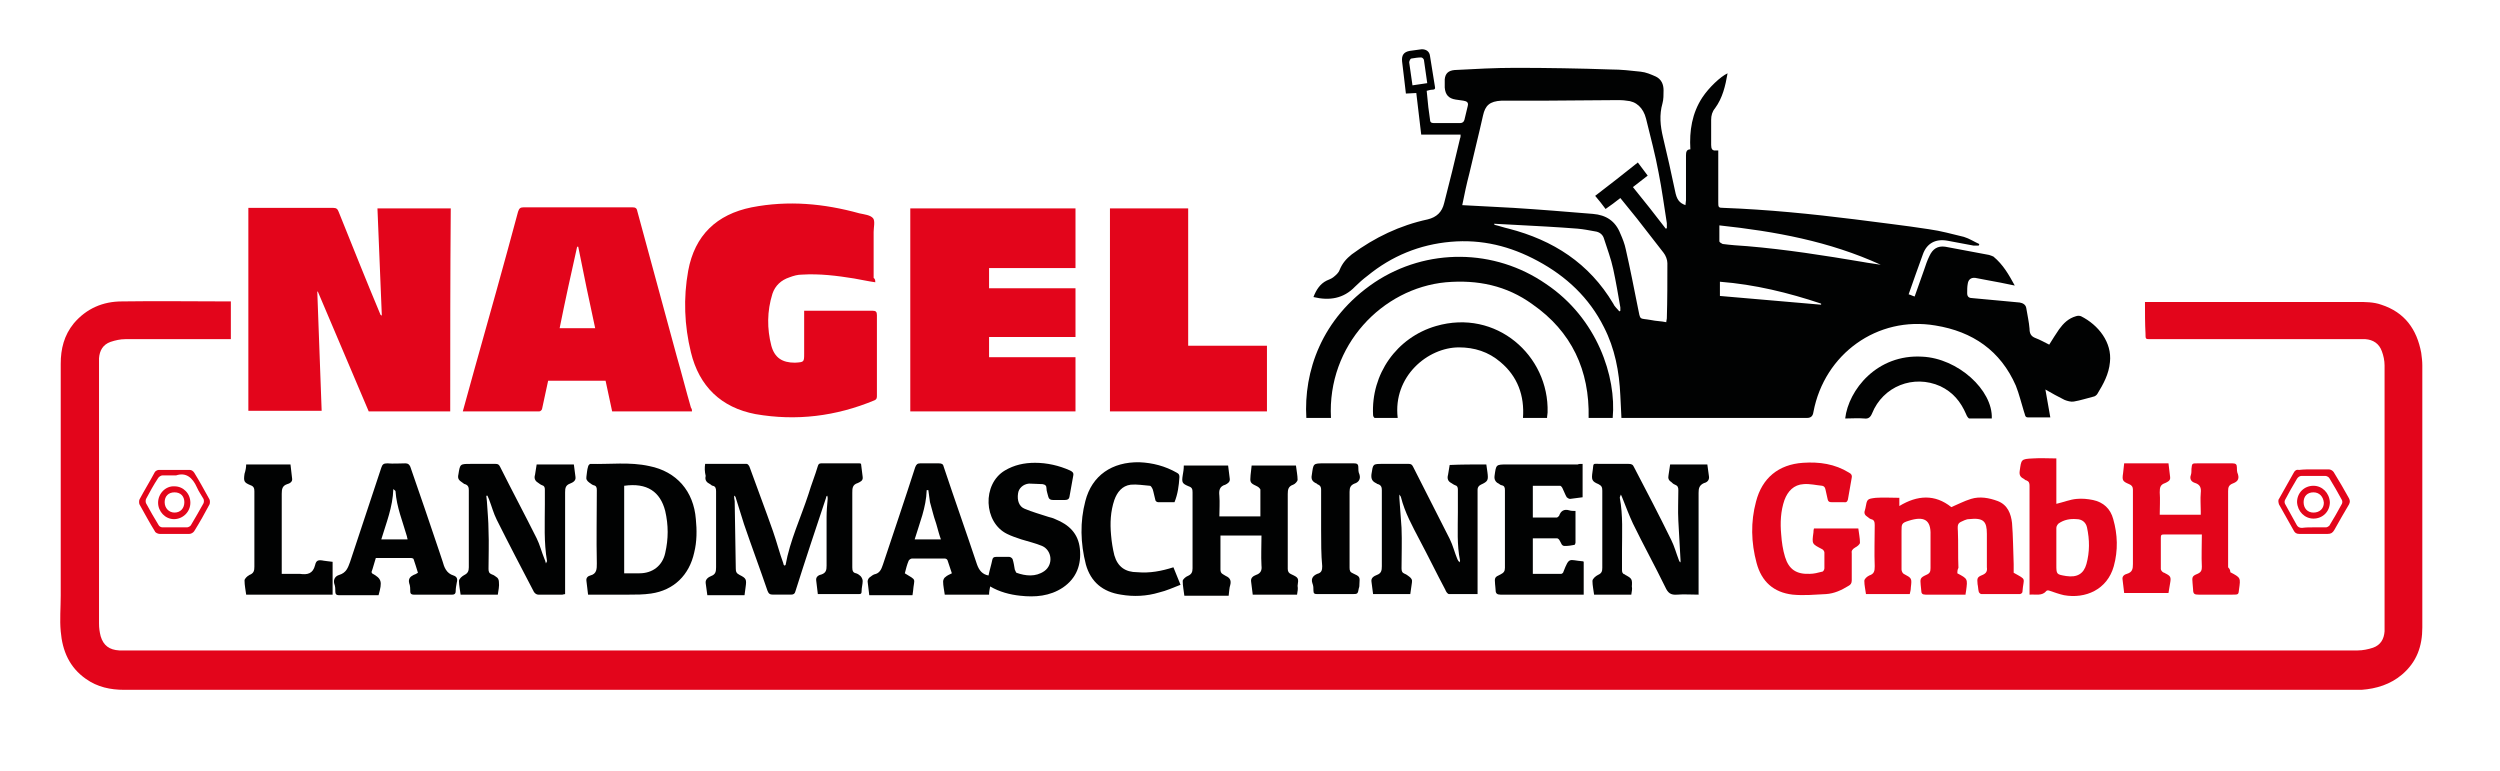
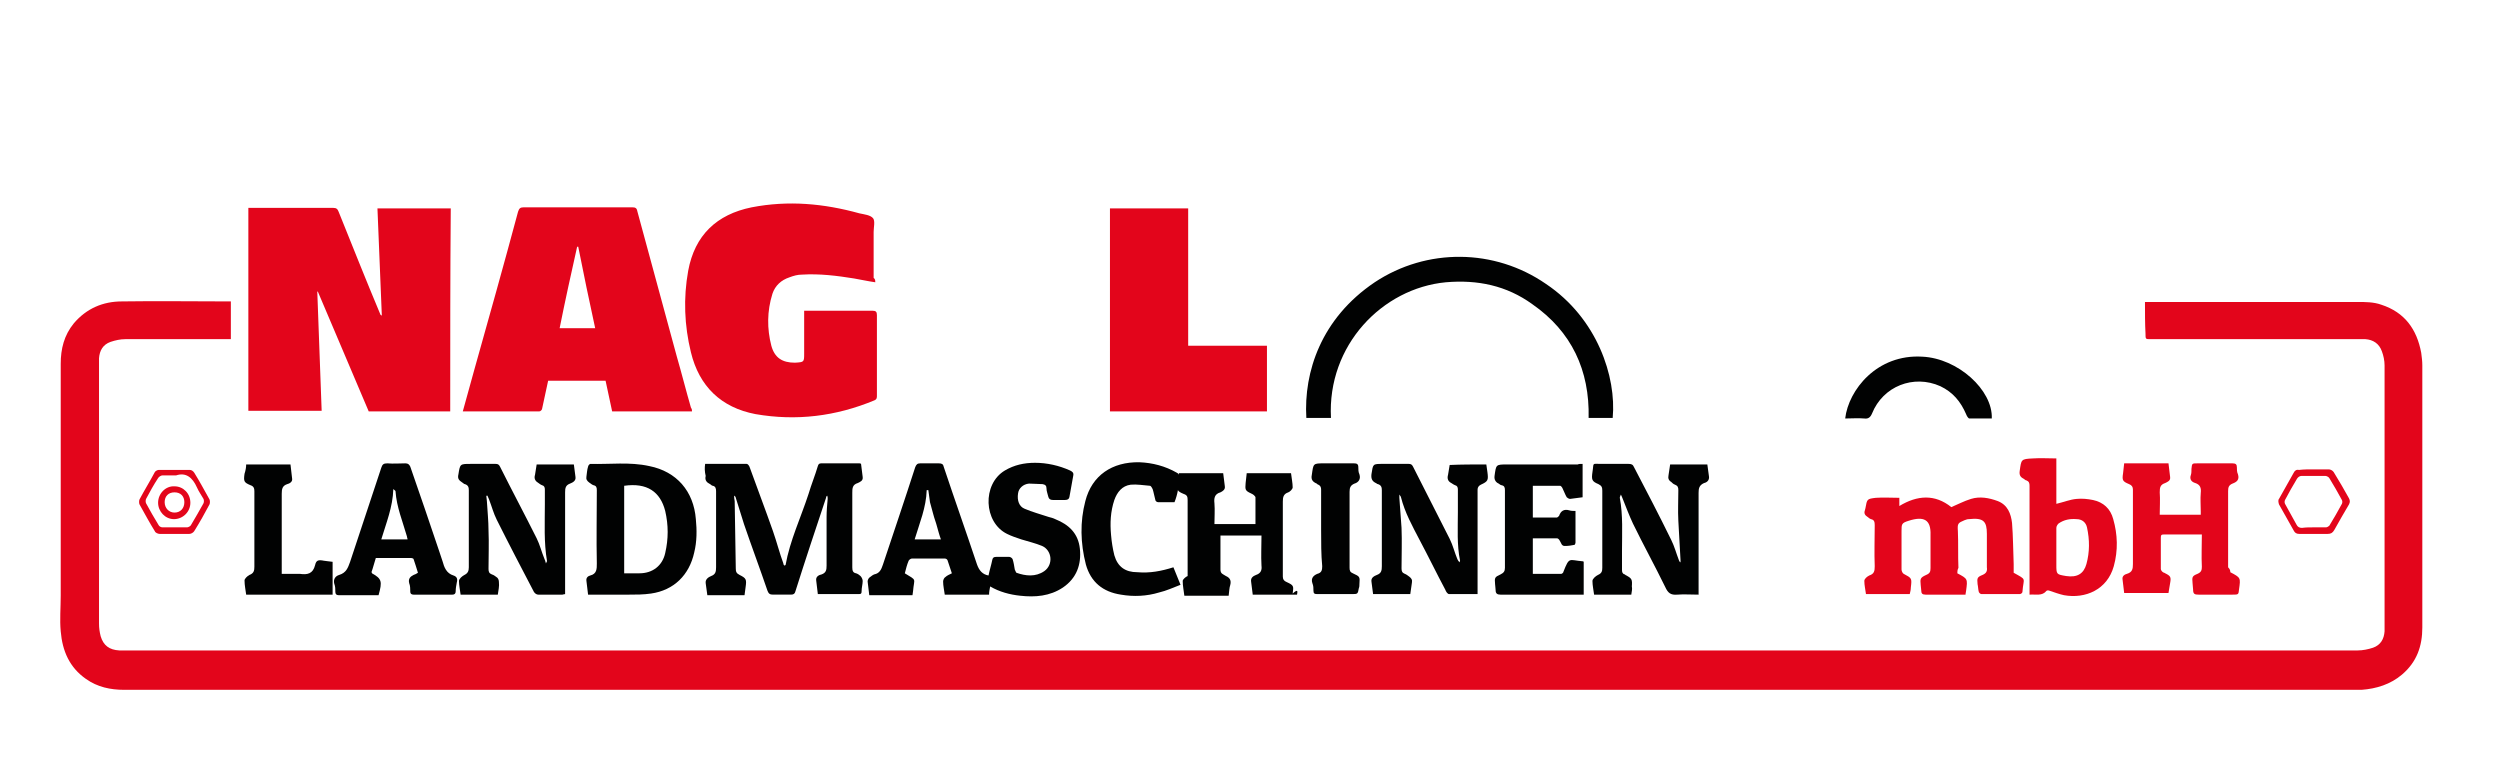
<svg xmlns="http://www.w3.org/2000/svg" version="1.1" id="Ebene_1" x="0px" y="0px" viewBox="0 0 457 141" style="enable-background:new 0 0 457 141;" xml:space="preserve">
  <style type="text/css">
	.st0{fill:#E3051B;}
	.st1{fill:#010202;}
</style>
  <g>
    <path class="st0" d="M392.1,55.2c0.4,0,0.7,0,1,0c12.6,0,25.2,0,37.8,0c1.5,0,3,0,4.4,0.5c4.3,1.4,6.5,4.5,7.3,8.8   c0.1,0.8,0.2,1.5,0.2,2.3c0,16,0,31.9,0,47.9c0,3.4-1,6.3-3.7,8.6c-2.1,1.8-4.7,2.6-7.4,2.8c-0.1,0-0.3,0-0.4,0   c-136.2,0-272.4,0-408.6,0c-2.5,0-4.9-0.5-7-2c-3-2.1-4.3-5.1-4.6-8.7c-0.2-2.1,0-4.3,0-6.5c0-14.1,0-28.3,0-42.4   c0-2.7,0.6-5.2,2.4-7.4c2.3-2.7,5.3-4,8.8-4c6.5-0.1,12.9,0,19.4,0c0.1,0,0.3,0,0.5,0c0,2.3,0,4.6,0,6.9c-0.3,0-0.6,0-0.9,0   c-6.1,0-12.2,0-18.4,0c-0.9,0-1.8,0.2-2.7,0.5c-1.4,0.5-2,1.6-2.1,3c0,0.4,0,0.8,0,1.2c0,15.8,0,31.5,0,47.3c0,0.8,0.1,1.5,0.3,2.3   c0.5,1.7,1.6,2.5,3.4,2.6c0.3,0,0.7,0,1,0c136.1,0,272.1,0,408.2,0c0.9,0,1.9-0.2,2.8-0.5c1.4-0.5,2-1.6,2.1-3c0-0.4,0-0.8,0-1.2   c0-15.8,0-31.6,0-47.4c0-0.9-0.2-1.8-0.5-2.6c-0.5-1.4-1.6-2.1-3-2.2c-0.5,0-1,0-1.5,0c-12.6,0-25.2,0-37.8,0c-0.9,0-0.9,0-0.9-1   C392.1,59.2,392.1,57.2,392.1,55.2L392.1,55.2z" />
-     <path class="st1" d="M368.3,52.2c-1.8-0.4-3.5-0.7-5.1-1c-0.7-0.1-1.4-0.3-2.1-0.4c-0.8-0.1-1.3,0.3-1.4,1.1   c-0.1,0.5-0.1,1.1-0.1,1.7c0,0.7,0.4,0.9,1,0.9c1.8,0.2,3.6,0.3,5.4,0.5c1.1,0.1,2.1,0.2,3.2,0.3c0.6,0.1,1.1,0.4,1.2,1   c0.2,1.3,0.5,2.5,0.6,3.8c0,0.9,0.3,1.4,1.1,1.7c0.8,0.3,1.7,0.8,2.5,1.2c0.6-1,1.2-1.9,1.8-2.8c0.8-1.1,1.7-2,3.1-2.4   c0.3-0.1,0.6-0.1,0.9,0c3.2,1.6,5.7,4.8,5.3,8.4c-0.2,2.2-1.2,4-2.3,5.8c-0.1,0.2-0.5,0.5-0.7,0.5c-1.2,0.3-2.4,0.7-3.6,0.9   c-0.5,0.1-1.2-0.1-1.7-0.3c-1.2-0.6-2.3-1.2-3.5-1.9c0.3,1.8,0.6,3.4,0.9,5.1c-1.4,0-2.8,0-4.1,0c-0.6,0-0.5-0.6-0.7-1   c-0.5-1.6-0.9-3.3-1.5-4.8c-2.8-6.4-7.9-9.9-14.7-11c-10.6-1.8-20.3,5.2-22.3,15.8c-0.1,0.7-0.4,1.1-1.2,1.1c-0.3,0-0.5,0-0.8,0   c-10.7,0-21.5,0-32.2,0c-0.3,0-0.6,0-0.9,0c-0.1-1.4-0.1-2.8-0.2-4.1c-0.2-4.4-1-8.6-3-12.5c-2.7-5.4-6.9-9.3-12.1-12.1   c-5-2.7-10.2-4-15.9-3.5c-5.7,0.5-10.8,2.6-15.2,6.2c-0.8,0.6-1.6,1.3-2.3,2c-2.1,2.2-4.7,2.6-7.6,1.9c0.5-1.3,1.2-2.4,2.4-3   c0.4-0.2,0.8-0.3,1.2-0.6c0.5-0.4,1-0.8,1.2-1.4c0.5-1.2,1.2-2,2.2-2.8c4.2-3.1,8.8-5.3,13.9-6.4c1.6-0.4,2.6-1.3,3-3   c1-3.9,2-7.9,2.9-11.8c0.1-0.2,0.1-0.4,0.1-0.7c-2.4,0-4.8,0-7.2,0c-0.3-2.6-0.6-5-0.9-7.6c-0.6,0-1.2,0.1-1.9,0.1   c-0.2-2-0.5-4-0.7-5.9c-0.1-1.1,0.3-1.7,1.4-1.9c0.7-0.1,1.5-0.2,2.2-0.3c0.8,0,1.4,0.4,1.5,1.2c0.3,1.9,0.6,3.7,0.9,5.6   c0.1,0.4,0,0.6-0.5,0.6c-0.3,0-0.6,0.1-1,0.2c0.1,1,0.2,2,0.3,3c0.1,0.7,0.2,1.5,0.3,2.2c0,0.5,0.2,0.7,0.7,0.7c1.6,0,3.2,0,4.8,0   c0.4,0,0.7-0.2,0.8-0.6c0.2-0.8,0.4-1.6,0.6-2.5c0.2-0.7-0.2-0.9-0.8-1c-0.5-0.1-0.9-0.1-1.4-0.2c-1.3-0.2-1.9-0.9-2-2.2   c0-0.5,0-1,0-1.5c0.1-1.1,0.7-1.6,1.8-1.7c3.7-0.2,7.4-0.4,11.1-0.4c5.8,0,11.7,0.1,17.5,0.3c1.8,0,3.6,0.2,5.4,0.4   c1,0.1,1.9,0.5,2.8,0.9c1,0.5,1.4,1.4,1.4,2.5c0,0.8,0,1.7-0.2,2.4c-0.6,2.1-0.4,4.1,0.1,6.2c0.8,3.3,1.5,6.5,2.2,9.8   c0.3,1.6,0.8,2.2,1.9,2.6c0-0.3,0.1-0.6,0.1-0.9c0-2.7,0-5.5,0-8.2c0-0.6,0.1-1.1,0.8-1.1c-0.2-3.4,0.3-6.6,2.2-9.5   c1.2-1.8,3.3-3.8,4.6-4.4c-0.4,2.3-0.9,4.5-2.3,6.4c-0.5,0.6-0.7,1.3-0.7,2.1c0,1.5,0,3.1,0,4.6c0,0.7,0.2,1.1,0.9,1   c0.1,0,0.2,0,0.4,0c0,0.3,0,0.5,0,0.8c0,2.9,0,5.7,0,8.6c0,1,0,1.1,1,1.1c8,0.3,16,1.1,24,2.1c4.5,0.6,9,1.1,13.5,1.8   c2.2,0.3,4.3,0.9,6.4,1.4c1,0.3,1.9,0.9,2.8,1.3c0,0.1,0,0.2-0.1,0.3c-0.3,0-0.6,0-0.9,0c-1.6-0.3-3.2-0.6-4.8-0.9   c-2.2-0.4-3.8,0.5-4.5,2.5c-0.9,2.4-1.7,4.8-2.6,7.3c0.4,0.1,0.7,0.3,1.1,0.4c0.6-1.6,1.1-3.2,1.7-4.8c0.3-0.9,0.6-1.8,1-2.6   c0.6-1.3,1.5-1.9,2.9-1.7c2.7,0.5,5.4,1,8,1.5c0.3,0.1,0.6,0.2,0.8,0.3C366.2,48.4,367.2,50.2,368.3,52.2L368.3,52.2z M304.5,41.8   c0.1,0,0.2-0.1,0.2-0.1c0-0.3,0-0.6,0-0.9c-0.5-3.1-0.9-6.2-1.5-9.2c-0.6-3.3-1.5-6.6-2.3-9.9c-0.5-2-1.8-3.2-3.6-3.3   c-0.6-0.1-1.2-0.1-1.7-0.1c-4.4,0-8.7,0.1-13.1,0.1c-2.7,0-5.3,0-8,0c-2.2,0.1-3,0.9-3.4,2.7c-0.8,3.6-1.7,7.1-2.5,10.6   c-0.5,1.9-0.9,3.8-1.3,5.8c3.2,0.2,6.3,0.3,9.4,0.5c4.8,0.3,9.6,0.7,14.5,1.1c2.4,0.2,4.1,1.3,5,3.6c0.4,0.9,0.8,1.9,1,2.9   c0.8,3.5,1.5,7.1,2.2,10.6c0.5,2.5,0.2,1.9,2.4,2.3c0.9,0.2,1.9,0.2,2.8,0.4c0-0.3,0.1-0.5,0.1-0.7c0.1-3.4,0.1-6.7,0.1-10.1   c0-0.6-0.3-1.4-0.7-1.9c-1.6-2.1-3.3-4.2-4.9-6.3c-1-1.2-2-2.5-3-3.7c-0.9,0.7-1.8,1.4-2.7,2c-0.6-0.8-1.2-1.6-1.9-2.4   c2.6-2,5.2-4,7.8-6.1c0.6,0.8,1.2,1.6,1.8,2.4c-0.9,0.7-1.8,1.4-2.7,2.1C300.6,36.8,302.6,39.3,304.5,41.8L304.5,41.8z M296,56.9   c0.1,0,0.1,0,0.2-0.1c0-0.2,0-0.4,0-0.6c-0.4-2.3-0.8-4.7-1.3-7c-0.4-1.9-1.1-3.7-1.7-5.6c-0.2-0.7-0.8-1.2-1.6-1.3   c-1.1-0.2-2.1-0.4-3.2-0.5c-3.8-0.3-7.7-0.5-11.5-0.7c-1.2-0.1-2.5-0.1-3.8-0.2c0.1,0.1,0.1,0.2,0.1,0.2c0.9,0.2,1.7,0.5,2.6,0.7   c8.1,2.1,14.7,6.3,19.1,13.7C295.1,56,295.6,56.4,296,56.9L296,56.9z M314.3,41.2c0,1,0,2,0,2.9c0,0.2,0.4,0.4,0.6,0.5   c1.5,0.2,3,0.3,4.5,0.4c7.1,0.6,14.1,1.7,21.2,2.9c1,0.2,2.1,0.3,3.2,0.5C334.4,44.1,324.5,42.3,314.3,41.2L314.3,41.2z    M314.4,54.1c6.2,0.5,12.3,1.1,18.5,1.6c0-0.1,0-0.1,0-0.2c-6-2-12.1-3.5-18.5-4C314.4,52.4,314.4,53.2,314.4,54.1L314.4,54.1z    M258.2,15.6c0.9-0.1,1.8-0.3,2.7-0.4c-0.2-1.5-0.4-2.9-0.6-4.2c0-0.2-0.3-0.5-0.5-0.5c-0.6,0-1.2,0.1-1.8,0.2   c-0.2,0-0.4,0.5-0.4,0.7C257.8,12.7,258,14.1,258.2,15.6L258.2,15.6z" />
    <path class="st0" d="M82.3,75.2c-5,0-9.9,0-14.9,0c-3.1-7.3-6.2-14.6-9.3-21.9c0,0-0.1,0-0.1,0c0.3,7.3,0.5,14.5,0.8,21.8   c-4.5,0-8.9,0-13.4,0c0-12.3,0-24.7,0-37.1c0.2,0,0.5,0,0.7,0c4.9,0,9.9,0,14.8,0c0.6,0,0.8,0.2,1,0.7c2.5,6.2,5,12.5,7.6,18.7   c0,0.1,0.1,0.2,0.3,0.3c-0.3-6.5-0.5-13.1-0.8-19.6c4.5,0,8.9,0,13.4,0C82.3,50.4,82.3,62.8,82.3,75.2L82.3,75.2z" />
    <path class="st0" d="M126.5,75.2c-4.9,0-9.7,0-14.6,0c-0.4-1.8-0.8-3.7-1.2-5.6c-3.5,0-7,0-10.5,0c-0.4,1.7-0.7,3.4-1.1,5.1   c0,0.2-0.3,0.5-0.5,0.5c-4.6,0-9.3,0-14,0c0.7-2.6,1.4-5.1,2.1-7.6c2.7-9.6,5.4-19.2,8-28.9c0.2-0.6,0.4-0.8,1-0.8   c6.6,0,13.3,0,19.9,0c0.5,0,0.8,0.1,0.9,0.7c2.4,8.8,4.8,17.6,7.2,26.5c0.9,3.1,1.7,6.3,2.6,9.4C126.5,74.8,126.5,75,126.5,75.2   L126.5,75.2z M108.8,60c-1.1-5-2.1-9.9-3.1-14.9c-0.1,0-0.1,0-0.2,0c-1.1,4.9-2.2,9.9-3.2,14.9C104.5,60,106.6,60,108.8,60   L108.8,60z" />
    <path class="st0" d="M160,51.6c-1.4-0.2-2.7-0.5-3.9-0.7c-3.1-0.5-6.3-0.9-9.5-0.7c-0.8,0-1.5,0.2-2.3,0.5c-1.5,0.5-2.6,1.5-3.1,3   c-1,3.2-1,6.4-0.2,9.5c0.6,2.2,2,3.1,4.3,3.1c1.7-0.1,1.7-0.1,1.7-1.7c0-2.3,0-4.6,0-7c0-0.3,0-0.5,0-0.8c0.3,0,0.5,0,0.7,0   c3.9,0,7.9,0,11.8,0c0.6,0,0.8,0.2,0.8,0.8c0,4.9,0,9.8,0,14.7c0,0.4,0,0.7-0.5,0.9c-7,2.9-14.2,3.8-21.7,2.5   c-6.3-1.2-10.3-5.1-11.8-11.3c-1.2-4.9-1.4-9.9-0.5-14.9c1.2-6.5,5.2-10.3,11.6-11.6c6.7-1.3,13.2-0.7,19.7,1.1   c0.9,0.2,2,0.3,2.5,0.9c0.4,0.5,0.1,1.7,0.1,2.5c0,2.8,0,5.6,0,8.4C160,51,160,51.3,160,51.6L160,51.6z" />
-     <path class="st0" d="M196.6,38.1c0,3.6,0,7.2,0,10.9c-5.3,0-10.5,0-15.8,0c0,1.3,0,2.5,0,3.7c5.2,0,10.5,0,15.8,0c0,3,0,5.9,0,8.9   c-5.3,0-10.5,0-15.8,0c0,1.3,0,2.5,0,3.7c5.3,0,10.5,0,15.8,0c0,3.3,0,6.6,0,9.9c-10.1,0-20.1,0-30.2,0c0-12.4,0-24.7,0-37.1   C176.4,38.1,186.4,38.1,196.6,38.1L196.6,38.1z" />
    <path class="st0" d="M217.2,63.2c4.9,0,9.6,0,14.4,0c0,4,0,8,0,12c-9.6,0-19.1,0-28.7,0c0-12.4,0-24.7,0-37.1c4.8,0,9.5,0,14.3,0   C217.2,46.4,217.2,54.7,217.2,63.2L217.2,63.2z" />
    <path class="st1" d="M180.7,105.2c0.2-1,0.5-1.9,0.7-2.9c0.1-0.4,0.3-0.5,0.7-0.5c0.8,0,1.6,0,2.4,0c0.2,0,0.5,0.2,0.6,0.4   c0.2,0.6,0.3,1.3,0.4,1.9c0.1,0.2,0.2,0.5,0.3,0.6c1.7,0.6,3.5,0.8,5.1-0.3c1.7-1.2,1.4-3.8-0.4-4.6c-1.2-0.5-2.5-0.8-3.8-1.2   c-0.9-0.3-1.8-0.6-2.6-1c-4.3-2.1-4.6-9.1-0.4-11.6c1.7-1,3.5-1.4,5.5-1.4c2.2,0,4.4,0.5,6.4,1.4c0.4,0.2,0.7,0.4,0.6,0.9   c-0.2,1.3-0.5,2.6-0.7,3.9c-0.1,0.5-0.4,0.6-0.9,0.6c-0.7,0-1.4,0-2.1,0c-0.5,0-0.8-0.2-0.9-0.7c-0.1-0.5-0.3-0.9-0.3-1.4   c0-0.5-0.2-0.7-0.7-0.8c-0.8,0-1.6-0.1-2.5-0.1c-1.1,0.1-1.9,0.9-2,1.8c-0.2,1.3,0.2,2.4,1.2,2.8c1.4,0.6,2.9,1,4.4,1.5   c0.4,0.1,0.8,0.2,1.2,0.4c2.5,1,4.2,2.6,4.5,5.4c0.3,2.9-0.6,5.4-3.1,7.1c-2.4,1.6-5.1,1.8-7.8,1.5c-1.9-0.2-3.8-0.7-5.5-1.7   c-0.1,0.5-0.2,1-0.2,1.5c-2.7,0-5.4,0-8.1,0c-0.1-0.8-0.3-1.6-0.3-2.4c0-0.3,0.2-0.7,0.4-0.8c0.3-0.3,0.8-0.5,1.2-0.7   c-0.3-0.8-0.5-1.6-0.8-2.4c-0.1-0.2-0.3-0.3-0.5-0.3c-2,0-4,0-6,0c-0.2,0-0.5,0.2-0.6,0.4c-0.3,0.7-0.5,1.5-0.7,2.3   c2.3,1.4,1.7,0.8,1.5,3.3c0,0.2-0.1,0.5-0.1,0.7c-2.6,0-5.3,0-7.9,0c-0.1-0.9-0.2-1.7-0.3-2.5c0-0.2,0.1-0.5,0.3-0.7   c0.3-0.2,0.6-0.5,0.9-0.6c1-0.2,1.3-0.9,1.6-1.8c2-6,4-11.9,5.9-17.8c0.2-0.5,0.4-0.7,0.9-0.7c1.1,0,2.3,0,3.4,0   c0.5,0,0.8,0.1,0.9,0.6c2,6,4.1,11.9,6.1,17.9C179,104.3,179.6,105,180.7,105.2L180.7,105.2z M172,98.6c-0.3-0.8-0.5-1.6-0.7-2.3   c-0.2-0.8-0.5-1.5-0.7-2.3c-0.2-0.7-0.4-1.5-0.6-2.2c-0.1-0.7-0.2-1.5-0.3-2.2c-0.1,0-0.2,0-0.3,0c-0.1,3.2-1.3,6-2.2,9   C168.9,98.6,170.4,98.6,172,98.6L172,98.6z" />
    <path class="st1" d="M128.9,84.8c2.6,0,5.1,0,7.6,0c0.2,0,0.4,0.3,0.5,0.5c1.4,3.9,2.9,7.8,4.3,11.8c0.7,2,1.2,4,1.9,5.9   c0,0.2,0.1,0.3,0.2,0.4c0.1-0.1,0.2-0.1,0.2-0.1c0.8-4.5,2.8-8.7,4.2-13c0.5-1.7,1.2-3.4,1.7-5.1c0.1-0.3,0.2-0.5,0.6-0.5   c2.3,0,4.6,0,7,0c0.1,0,0.2,0,0.3,0.1c0.1,0.8,0.2,1.6,0.3,2.4c0.1,0.7-0.5,0.9-0.9,1.1c-1,0.3-1,1-1,1.8c0,4.5,0,9,0,13.6   c0,0.6,0.1,1,0.7,1.1c0.3,0.1,0.6,0.3,0.8,0.5c0.2,0.2,0.4,0.6,0.4,0.9c0,0.6-0.2,1.2-0.2,1.9c0,0.4-0.1,0.5-0.5,0.5   c-2.5,0-4.9,0-7.5,0c-0.1-0.9-0.2-1.7-0.3-2.5c-0.1-0.7,0.5-1,1-1.1c0.8-0.3,0.9-0.8,0.9-1.6c0-3,0-5.9,0-8.9   c0-1.1,0.1-2.2,0.2-3.3c0-0.2,0-0.4-0.1-0.6c-0.1,0.1-0.2,0.2-0.2,0.4c-1.9,5.7-3.8,11.4-5.6,17.1c-0.1,0.4-0.3,0.6-0.8,0.6   c-1.1,0-2.2,0-3.3,0c-0.6,0-0.8-0.2-1-0.7c-1.4-4.1-2.9-8.1-4.3-12.2c-0.5-1.6-1-3.2-1.5-4.8c0-0.1-0.1-0.3-0.3-0.4   c0,0.3,0,0.6,0.1,1c0.1,4.1,0.1,8.2,0.2,12.3c0,0.6,0.1,0.9,0.7,1.2c1.2,0.6,1.3,0.8,1.1,2.2c-0.1,0.5-0.1,1-0.2,1.5   c-2.3,0-4.5,0-6.8,0c-0.1-0.8-0.2-1.5-0.3-2.2c-0.1-0.7,0.5-1.1,1-1.3c0.8-0.3,0.9-0.8,0.9-1.6c0-4.6,0-9.3,0-13.9   c0-0.5-0.1-0.9-0.6-1c-0.2,0-0.3-0.2-0.5-0.3c-0.6-0.3-1-0.7-0.8-1.5C128.8,86.2,128.8,85.5,128.9,84.8L128.9,84.8z" />
    <path class="st1" d="M294.8,76.4c-1.4,0-2.8,0-4.4,0c0.2-8.7-3.1-15.8-10.3-20.8c-4.7-3.4-10-4.5-15.8-4   c-11.6,1.1-21.7,11.5-21,24.8c-1.5,0-3,0-4.5,0c-0.5-8.4,2.7-18.2,12.5-24.8c9.5-6.3,21.9-6.2,31.3,0.3   C292,58.2,295.5,68.9,294.8,76.4L294.8,76.4z" />
    <path class="st0" d="M357.8,104.8c1.9,1,1.9,1,1.6,3.2c0,0.2-0.1,0.4-0.1,0.7c-0.7,0-1.3,0-2,0c-1.8,0-3.5,0-5.3,0   c-0.6,0-0.8-0.2-0.8-0.8c0-0.3-0.1-0.7-0.1-1c-0.1-1.1-0.1-1.3,1-1.8c0.7-0.3,0.8-0.6,0.8-1.3c0-1.9,0-3.9,0-5.8c0-0.1,0-0.1,0-0.2   c0.1-2.8-1.2-3.5-4-2.6c-1.3,0.4-1.3,0.6-1.3,1.9c0,2.3,0,4.6,0,7c0,0.3,0.2,0.7,0.4,0.8c1.5,0.8,1.5,0.8,1.3,2.5   c0,0.4-0.1,0.8-0.2,1.2c-2.7,0-5.3,0-8,0c-0.1-0.8-0.3-1.6-0.3-2.4c0-0.4,0.5-0.8,0.9-1c0.9-0.3,1-0.8,1-1.7c-0.1-2.5,0-5,0-7.5   c0-0.6-0.1-1-0.7-1.1c-0.2-0.1-0.4-0.2-0.6-0.4c-0.5-0.3-0.7-0.7-0.5-1.2c0-0.1,0.1-0.3,0.1-0.4c0.3-1.7,0.3-1.7,1.9-1.9   c1.4-0.1,2.8,0,4.3,0c0,0.5,0,1,0,1.5c3.3-2,6.5-2.2,9.5,0.2c1.2-0.5,2.3-1.1,3.6-1.5c1.6-0.5,3.3-0.2,4.9,0.4   c1.8,0.7,2.4,2.3,2.6,4c0.2,2.5,0.2,5,0.3,7.5c0,0.5,0,1.1,0,1.6c2.5,1.4,1.8,0.8,1.6,3.5c0,0.2-0.3,0.4-0.5,0.4c-2.3,0-4.7,0-7,0   c-0.2,0-0.5-0.3-0.5-0.5c-0.1-0.4-0.1-0.9-0.2-1.3c-0.1-1.1-0.1-1.3,0.9-1.7c0.7-0.3,0.9-0.7,0.8-1.4c0-2,0-4.1,0-6.1   c0-2.3-0.6-3-3.3-2.7c-0.3,0-0.5,0.1-0.8,0.2c-1.2,0.5-1.3,0.6-1.2,2c0.1,2.2,0,4.5,0.1,6.7C357.8,104.2,357.8,104.5,357.8,104.8   L357.8,104.8z" />
    <path class="st0" d="M407.7,104.6c1.9,1,1.9,1,1.6,3.1c-0.1,1-0.1,1-1.2,1c-2.1,0-4.1,0-6.2,0c-0.7,0-1-0.1-1-0.9   c0-0.4-0.1-0.8-0.1-1.2c-0.1-1.1-0.1-1.3,0.9-1.7c0.7-0.3,0.8-0.7,0.8-1.3c-0.1-1.9,0-3.9,0-5.9c-1,0-2,0-3,0c-1.3,0-2.6,0-3.9,0   c-0.5,0-0.6,0.1-0.6,0.6c0,1.9,0,3.8,0,5.7c0,0.2,0.2,0.5,0.4,0.6c0.1,0.1,0.3,0.1,0.4,0.2c1,0.5,1.1,0.7,0.9,1.8   c-0.1,0.6-0.2,1.2-0.3,1.8c-2.7,0-5.4,0-8.1,0c-0.1-0.8-0.2-1.7-0.3-2.5c-0.1-0.6,0.4-0.9,0.8-1c1-0.3,1.1-0.9,1.1-1.8   c0-4.5,0-9.1,0-13.6c0-0.5-0.2-0.8-0.7-1c-1.2-0.5-1.3-0.7-1.1-2c0-0.3,0.1-0.6,0.1-0.9c0-0.3,0.1-0.6,0.1-0.9c2.7,0,5.4,0,8.1,0   c0.1,0.9,0.2,1.7,0.3,2.5c0.1,0.7-0.5,0.9-0.9,1.1c-0.9,0.3-1,0.8-1,1.7c0.1,1.3,0,2.7,0,4.1c2.5,0,4.9,0,7.5,0c0-0.2,0-0.4,0-0.6   c0-1.1-0.1-2.3,0-3.4c0.1-0.9-0.1-1.5-1-1.8c-0.7-0.2-1.1-0.7-0.8-1.5c0.1-0.3,0.1-0.7,0.1-1.1c0.1-1,0.1-1,1.1-1   c2.1,0,4.3,0,6.4,0c0.6,0,0.8,0.2,0.8,0.7c0,0.4,0,0.9,0.2,1.3c0.3,1-0.2,1.4-1,1.7c-0.7,0.3-0.8,0.7-0.8,1.4c0,4.6,0,9.3,0,13.9   C407.7,104.1,407.7,104.4,407.7,104.6L407.7,104.6z" />
-     <path class="st1" d="M237.1,108.7c-2.8,0-5.4,0-8.1,0c-0.1-0.8-0.2-1.6-0.3-2.4c-0.1-0.7,0.4-1,0.9-1.2c0.9-0.3,1.1-0.9,1-1.7   c-0.1-1.8,0-3.6,0-5.5c-2.5,0-5,0-7.5,0c0,0.2,0,0.5,0,0.8c0,1.8,0,3.6,0,5.4c0,0.4,0.1,0.7,0.5,0.9c0.2,0.1,0.3,0.2,0.5,0.3   c0.7,0.3,1,0.8,0.8,1.6c-0.2,0.6-0.2,1.3-0.3,2c-2.7,0-5.4,0-8.1,0c-0.1-0.9-0.3-1.8-0.3-2.7c0-0.3,0.6-0.8,0.9-0.9   c0.7-0.3,0.9-0.7,0.9-1.4c0-4.6,0-9.2,0-13.9c0-0.6-0.1-0.9-0.7-1.1c-1.2-0.5-1.3-0.7-1.1-2c0.1-0.6,0.2-1.1,0.2-1.8   c2.7,0,5.4,0,8.1,0c0.1,0.8,0.2,1.6,0.3,2.4c0.1,0.6-0.4,0.9-0.8,1.1c-1.1,0.3-1.2,1.1-1.1,2c0.1,1.3,0,2.5,0,3.8c2.5,0,5,0,7.5,0   c0-1.7,0-3.3,0-4.9c0-0.1-0.2-0.3-0.3-0.4c-0.1-0.1-0.3-0.2-0.5-0.3c-1.1-0.5-1.1-0.7-1-1.9c0.1-0.6,0.1-1.2,0.2-1.8   c2.7,0,5.4,0,8.1,0c0.1,0.9,0.3,1.8,0.3,2.6c0,0.3-0.5,0.8-0.8,0.9c-0.9,0.3-1,0.9-1,1.7c0,4.6,0,9.1,0,13.7c0,0.5,0.2,0.8,0.7,1   c1.3,0.6,1.3,0.7,1.1,2.1C237.3,107.6,237.2,108.1,237.1,108.7L237.1,108.7z" />
+     <path class="st1" d="M237.1,108.7c-2.8,0-5.4,0-8.1,0c-0.1-0.8-0.2-1.6-0.3-2.4c-0.1-0.7,0.4-1,0.9-1.2c0.9-0.3,1.1-0.9,1-1.7   c-0.1-1.8,0-3.6,0-5.5c-2.5,0-5,0-7.5,0c0,0.2,0,0.5,0,0.8c0,1.8,0,3.6,0,5.4c0,0.4,0.1,0.7,0.5,0.9c0.2,0.1,0.3,0.2,0.5,0.3   c0.7,0.3,1,0.8,0.8,1.6c-0.2,0.6-0.2,1.3-0.3,2c-2.7,0-5.4,0-8.1,0c-0.1-0.9-0.3-1.8-0.3-2.7c0-0.3,0.6-0.8,0.9-0.9   c0-4.6,0-9.2,0-13.9c0-0.6-0.1-0.9-0.7-1.1c-1.2-0.5-1.3-0.7-1.1-2c0.1-0.6,0.2-1.1,0.2-1.8   c2.7,0,5.4,0,8.1,0c0.1,0.8,0.2,1.6,0.3,2.4c0.1,0.6-0.4,0.9-0.8,1.1c-1.1,0.3-1.2,1.1-1.1,2c0.1,1.3,0,2.5,0,3.8c2.5,0,5,0,7.5,0   c0-1.7,0-3.3,0-4.9c0-0.1-0.2-0.3-0.3-0.4c-0.1-0.1-0.3-0.2-0.5-0.3c-1.1-0.5-1.1-0.7-1-1.9c0.1-0.6,0.1-1.2,0.2-1.8   c2.7,0,5.4,0,8.1,0c0.1,0.9,0.3,1.8,0.3,2.6c0,0.3-0.5,0.8-0.8,0.9c-0.9,0.3-1,0.9-1,1.7c0,4.6,0,9.1,0,13.7c0,0.5,0.2,0.8,0.7,1   c1.3,0.6,1.3,0.7,1.1,2.1C237.3,107.6,237.2,108.1,237.1,108.7L237.1,108.7z" />
    <path class="st1" d="M298.2,108.7c-2.3,0-4.5,0-6.8,0c-0.1-0.8-0.3-1.7-0.3-2.5c0-0.4,0.6-0.9,1-1.1c0.7-0.3,0.8-0.7,0.8-1.3   c0-4.7,0-9.4,0-14.1c0-0.6-0.1-0.9-0.7-1.2c-1.2-0.5-1.3-0.8-1.1-2.2c0.3-1.8-0.2-1.5,1.6-1.5c1.7,0,3.3,0,5,0c0.5,0,0.8,0.1,1,0.6   c2.3,4.4,4.6,8.8,6.8,13.3c0.6,1.2,0.9,2.4,1.4,3.7c0.1,0.2,0.1,0.3,0.3,0.4c0-0.1,0-0.3,0-0.4c-0.1-2.4-0.3-4.8-0.4-7.2   c-0.1-1.9,0-3.7,0-5.6c0-0.5-0.1-0.8-0.6-1c-0.3-0.1-0.5-0.3-0.7-0.5c-0.5-0.3-0.6-0.7-0.5-1.2c0.1-0.7,0.2-1.3,0.3-2   c2.3,0,4.5,0,6.8,0c0.1,0.8,0.2,1.5,0.3,2.2c0.1,0.7-0.4,1.1-0.9,1.2c-0.9,0.4-1,1-1,1.8c0,5.9,0,11.7,0,17.6c0,0.3,0,0.6,0,1   c-1.4,0-2.7-0.1-3.9,0c-1.2,0.1-1.7-0.3-2.2-1.4c-1.9-3.9-4-7.7-5.9-11.6c-0.7-1.5-1.3-3.1-1.9-4.6c-0.1-0.2-0.1-0.3-0.3-0.7   c-0.1,0.3-0.2,0.4-0.2,0.6c0.6,3.2,0.4,6.5,0.4,9.7c0,1.2,0,2.3,0,3.5c0,0.4,0.1,0.7,0.5,0.8c0,0,0.1,0,0.1,0.1   c1.2,0.6,1.3,0.8,1.2,2.1C298.4,107.6,298.3,108.1,298.2,108.7L298.2,108.7z" />
    <path class="st1" d="M91,108.7c-2.3,0-4.5,0-6.8,0c-0.1-0.8-0.3-1.7-0.3-2.5c0-0.4,0.6-0.9,1-1.1c0.6-0.3,0.8-0.7,0.8-1.4   c0-4.7,0-9.4,0-14.1c0-0.5-0.1-0.9-0.7-1.1c-0.2,0-0.3-0.2-0.5-0.3c-0.6-0.4-0.9-0.7-0.7-1.5c0.3-1.9,0.3-1.9,2.2-1.9   c1.5,0,3.1,0,4.6,0c0.4,0,0.6,0.1,0.8,0.5c2.2,4.4,4.5,8.7,6.7,13.1c0.6,1.2,0.9,2.5,1.4,3.7c0.1,0.2,0.2,0.5,0.3,0.9   c0.1-0.3,0.2-0.4,0.2-0.4c-0.6-3.5-0.4-6.9-0.4-10.4c0-0.9,0-1.8,0-2.7c0-0.4-0.1-0.7-0.5-0.8c-0.3-0.1-0.5-0.3-0.8-0.5   c-0.5-0.3-0.7-0.8-0.5-1.4c0.1-0.6,0.2-1.2,0.3-1.9c2.3,0,4.5,0,6.8,0c0.1,0.8,0.2,1.6,0.3,2.3c0.1,0.7-0.5,1-1,1.2   c-0.8,0.3-0.9,0.8-0.9,1.6c0,5.9,0,11.8,0,17.7c0,0.3,0,0.6,0,0.9c-0.2,0-0.4,0.1-0.5,0.1c-1.5,0-3,0-4.4,0c-0.3,0-0.6-0.2-0.8-0.5   c-2.3-4.4-4.6-8.8-6.8-13.2c-0.6-1.2-0.9-2.4-1.4-3.7c-0.1-0.2-0.2-0.5-0.3-0.7c-0.1,0-0.2,0-0.2,0.1c0,0.3,0.1,0.6,0.1,0.9   c0.1,1.8,0.3,3.6,0.3,5.4c0.1,2.3,0,4.7,0,7c0,0.5,0.1,0.8,0.6,1c0.4,0.1,0.7,0.4,1,0.6c0.2,0.2,0.3,0.5,0.3,0.8   C91.3,107.2,91.1,107.9,91,108.7L91,108.7z" />
    <path class="st1" d="M271.7,84.9c0.1,0.5,0.1,0.9,0.2,1.4c0.2,1.5,0.1,1.7-1.2,2.3c-0.4,0.2-0.6,0.5-0.6,0.9c0,6.1,0,12.1,0,18.2   c0,0.3,0,0.6,0,0.9c-1.8,0-3.5,0-5.2,0c-0.3,0-0.6-0.5-0.7-0.8c-1.6-3-3.1-6.1-4.7-9.1c-1.3-2.5-2.7-5-3.4-7.8   c0-0.1-0.1-0.2-0.3-0.5c0,0.3,0,0.5,0,0.6c0.1,1.8,0.3,3.7,0.4,5.5c0.1,2.5,0,4.9,0,7.4c0,0.5,0.1,0.8,0.6,1   c0.3,0.1,0.5,0.3,0.8,0.5c0.4,0.3,0.6,0.6,0.5,1.1c-0.1,0.7-0.2,1.4-0.3,2.1c-2.3,0-4.5,0-6.8,0c-0.1-0.8-0.2-1.6-0.3-2.3   c-0.1-0.7,0.5-1,1-1.2c0.8-0.3,0.9-0.8,0.9-1.6c0-4.6,0-9.3,0-13.9c0-0.5-0.1-0.9-0.7-1.1c-0.2,0-0.3-0.2-0.4-0.2   c-0.6-0.3-0.9-0.7-0.8-1.6c0.3-1.9,0.2-1.9,2.1-1.9c1.6,0,3.1,0,4.7,0c0.4,0,0.6,0.1,0.8,0.5c2.2,4.4,4.5,8.8,6.7,13.2   c0.6,1.2,0.9,2.5,1.4,3.7c0.1,0.2,0.2,0.4,0.4,0.6c0-0.1,0.1-0.2,0.1-0.3c-0.6-2.9-0.4-5.9-0.4-8.9c0-1.4,0-2.8,0-4.1   c0-0.4-0.1-0.7-0.5-0.8c-0.3-0.1-0.5-0.3-0.7-0.4c-0.6-0.3-0.8-0.8-0.6-1.5c0.1-0.6,0.2-1.2,0.3-1.8   C267.1,84.9,269.4,84.9,271.7,84.9L271.7,84.9z" />
    <path class="st1" d="M107.5,108.7c-0.1-0.9-0.2-1.7-0.3-2.5c-0.1-0.6,0.3-0.9,0.7-1c1.2-0.3,1.2-1.2,1.2-2.2c-0.1-4.5,0-8.9,0-13.4   c0-0.5-0.1-0.8-0.6-0.9c-0.3-0.1-0.5-0.3-0.8-0.5c-0.4-0.3-0.6-0.6-0.5-1.1c0.1-0.6,0.1-1.2,0.3-1.8c0-0.2,0.3-0.5,0.4-0.5   c3.6,0.1,7.2-0.4,10.8,0.4c5,1,8.1,4.6,8.5,9.7c0.2,2,0.2,4.1-0.3,6.1c-0.9,4.1-3.7,6.9-7.9,7.5c-1.4,0.2-2.7,0.2-4.1,0.2   c-2.2,0-4.4,0-6.5,0C108.1,108.7,107.8,108.7,107.5,108.7L107.5,108.7z M114.1,104.8c1,0,1.9,0,2.8,0c2.4,0,4.2-1.4,4.7-3.7   c0.6-2.6,0.6-5.1,0-7.7c-0.9-3.5-3.3-5.2-7.5-4.6C114.1,94.1,114.1,99.4,114.1,104.8L114.1,104.8z" />
-     <path class="st0" d="M331.6,96.6c2.7,0,5.4,0,8.1,0c0.1,0.9,0.3,1.7,0.3,2.6c0,0.3-0.5,0.7-0.9,0.9c-0.5,0.3-0.7,0.6-0.6,1.1   c0,1.6,0,3.3,0,4.9c0,0.5-0.2,0.8-0.6,1c-1.3,0.8-2.6,1.4-4.1,1.5c-2,0.1-4.1,0.3-6.1,0.1c-3.5-0.4-5.7-2.4-6.6-5.8   c-1-3.7-1.1-7.5-0.1-11.2c1.1-4.3,4.1-6.8,8.6-7.1c3-0.2,5.8,0.2,8.4,1.8c0.4,0.2,0.6,0.5,0.5,0.9c-0.2,1.3-0.5,2.7-0.7,4   c-0.1,0.4-0.3,0.6-0.8,0.5c-0.7,0-1.5,0-2.2,0c-0.4,0-0.6-0.1-0.7-0.5c-0.1-0.6-0.3-1.2-0.4-1.8c-0.1-0.4-0.2-0.6-0.6-0.7   c-1.1-0.1-2.3-0.4-3.4-0.3c-1.8,0.1-2.9,1.3-3.5,2.9c-0.7,2-0.8,4.2-0.6,6.3c0.1,1.4,0.3,2.8,0.7,4.1c0.7,2.3,2.1,3.2,4.5,3.1   c0.8,0,1.5-0.2,2.3-0.4c0.2,0,0.4-0.4,0.4-0.6c0-1,0-1.9,0-2.9c0-0.2-0.2-0.5-0.4-0.6c-1.9-1-1.9-0.9-1.6-3.1   C331.5,97.2,331.5,96.9,331.6,96.6L331.6,96.6z" />
    <path class="st1" d="M289.3,84.8c0,2.1,0,4,0,6.1c-0.8,0.1-1.5,0.2-2.3,0.3c-0.2,0-0.5-0.2-0.6-0.3c-0.3-0.5-0.5-1.1-0.8-1.7   c-0.1-0.2-0.3-0.4-0.4-0.4c-1.6,0-3.3,0-5,0c0,2,0,3.9,0,5.8c1.5,0,3,0,4.4,0c0.1,0,0.3-0.2,0.4-0.3c0.3-0.9,0.9-1.3,1.9-1   c0.3,0.1,0.7,0.1,1.1,0.1c0,2,0,3.9,0,5.8c0,0.1-0.1,0.4-0.2,0.4c-0.5,0.1-1.1,0.2-1.6,0.2c-0.8,0.1-0.8-0.6-1.1-1   c-0.1-0.2-0.3-0.4-0.5-0.4c-1.4,0-2.9,0-4.4,0c0,2.2,0,4.3,0,6.5c1.8,0,3.5,0,5.2,0c0.1,0,0.4-0.2,0.4-0.4c1.1-2.8,1-2.1,3.5-1.9   c0.1,0,0.1,0,0.2,0.1c0,2,0,3.9,0,6c-0.3,0-0.5,0-0.7,0c-4.8,0-9.7,0-14.5,0c-0.6,0-0.9-0.2-0.9-0.8c0-0.4-0.1-0.8-0.1-1.1   c-0.1-1.2-0.1-1.3,1-1.8c0.6-0.3,0.8-0.6,0.8-1.2c0-4.7,0-9.4,0-14.2c0-0.5-0.1-0.8-0.6-0.9c-0.1,0-0.3-0.1-0.4-0.2   c-0.6-0.3-1-0.7-0.9-1.5c0.3-2.1,0.2-2.1,2.4-2.1c4.3,0,8.5,0,12.8,0C288.6,84.8,288.9,84.8,289.3,84.8L289.3,84.8z" />
    <path class="st1" d="M76.4,104.7c-0.3-0.9-0.5-1.7-0.8-2.5c0-0.1-0.3-0.2-0.5-0.2c-2.1,0-4.3,0-6.4,0c-0.3,0.9-0.5,1.8-0.8,2.6   c0.1,0.1,0.1,0.1,0.1,0.2c1.8,1,1.9,1.5,1.2,4c-1.2,0-2.4,0-3.6,0c-1.2,0-2.5,0-3.7,0c-0.4,0-0.6-0.2-0.6-0.6c0-0.5,0-1-0.2-1.5   c-0.2-0.8,0.2-1.4,0.9-1.6c1.3-0.4,1.6-1.3,2-2.4c1.9-5.7,3.8-11.5,5.7-17.2c0.2-0.6,0.4-0.8,1.1-0.8c1.1,0.1,2.2,0,3.3,0   c0.5,0,0.7,0.2,0.9,0.6c1.8,5.2,3.6,10.4,5.3,15.5c0.2,0.6,0.4,1.2,0.6,1.8c0.3,1.1,0.7,2.2,2,2.6c0.6,0.2,0.8,0.6,0.6,1.3   c-0.1,0.5-0.2,1.1-0.2,1.6c0,0.4-0.2,0.6-0.6,0.6c-2.4,0-4.7,0-7.1,0c-0.4,0-0.6-0.2-0.6-0.5c0-0.5,0-1.1-0.2-1.6   c-0.2-0.8,0.2-1.2,0.8-1.5C75.9,105,76.1,104.9,76.4,104.7L76.4,104.7z M74.5,98.6c0-0.2-0.1-0.3-0.1-0.5c-0.8-2.8-1.9-5.4-2.1-8.3   c0-0.1-0.2-0.2-0.4-0.4c-0.1,3.3-1.3,6.2-2.2,9.2C71.4,98.6,72.9,98.6,74.5,98.6L74.5,98.6z" />
    <path class="st0" d="M371,108.7c0-0.4,0-0.7,0-1c0-6.3,0-12.6,0-18.9c0-0.5-0.1-0.8-0.6-1c-0.2,0-0.3-0.2-0.5-0.3   c-0.6-0.3-0.8-0.7-0.7-1.4c0.3-2.1,0.2-2.2,2.4-2.3c1.4-0.1,2.8,0,4.3,0c0,2.8,0,5.6,0,8.3c1.3-0.3,2.5-0.8,3.7-0.9   c1-0.1,2,0,3,0.2c1.9,0.4,3.2,1.6,3.7,3.5c0.8,2.8,0.9,5.7,0.1,8.6c-1.2,4.3-5.2,6-9.1,5.3c-0.9-0.2-1.7-0.5-2.6-0.8   c-0.2-0.1-0.5-0.1-0.6,0C373.3,109,372.2,108.6,371,108.7L371,108.7z M375.9,100.3c0,1,0,1.9,0,2.9c0,1.8,0,1.8,1.8,2.1   c2,0.3,3.2-0.4,3.7-2.2c0.6-2.2,0.6-4.4,0.1-6.7c-0.2-0.9-0.9-1.5-1.9-1.5c-1.2-0.1-2.3,0.1-3.3,0.8c-0.2,0.2-0.4,0.5-0.4,0.8   C375.9,97.8,375.9,99.1,375.9,100.3L375.9,100.3z" />
    <path class="st1" d="M214.5,103.7c0.4,1,0.8,2,1.3,3.2c-1.3,0.5-2.6,1.1-3.9,1.4c-2.3,0.7-4.7,0.8-7,0.4c-3.3-0.5-5.5-2.3-6.4-5.5   c-1-3.9-1.1-7.8-0.1-11.6c1.2-4.7,4.9-7.2,9.9-7.1c2.4,0.1,4.7,0.7,6.8,1.9c0.4,0.2,0.5,0.4,0.5,0.8c-0.1,1.6-0.3,3.1-0.9,4.6   c-1,0-2,0-3,0c-0.2,0-0.5-0.2-0.5-0.4c-0.2-0.7-0.3-1.4-0.5-2c-0.1-0.2-0.3-0.6-0.5-0.6c-1.2-0.1-2.4-0.3-3.5-0.2   c-1.6,0.2-2.5,1.4-3,2.8c-0.7,2.1-0.8,4.2-0.6,6.4c0.1,1.2,0.3,2.5,0.6,3.7c0.6,2.1,2,3.1,4.2,3.1   C210.2,104.8,212.3,104.4,214.5,103.7L214.5,103.7z" />
-     <path class="st1" d="M255.5,76.4c-1.4,0-2.8,0-4.2,0c-0.1,0-0.3-0.3-0.3-0.5c-0.4-7.5,4.3-14.2,11.5-16.3   c11-3.2,20.7,5.4,20.4,15.8c0,0.3-0.1,0.6-0.1,1c-1.5,0-2.9,0-4.4,0c0.3-4.1-1-7.6-4.1-10.2c-2.2-1.9-4.8-2.7-7.6-2.7   C261,63.5,254.6,68.8,255.5,76.4L255.5,76.4z" />
    <path class="st1" d="M45,84.9c2.7,0,5.4,0,8.1,0c0.1,0.9,0.2,1.7,0.3,2.6c0.1,0.6-0.5,0.9-0.9,1c-0.9,0.3-1,0.9-1,1.8   c0,4.6,0,9.1,0,13.7c0,0.3,0,0.5,0,0.9c0.8,0,1.5,0,2.2,0c0.4,0,0.7,0,1.1,0c1.4,0.2,2.4,0,2.8-1.6c0.2-0.9,0.6-1,1.6-0.8   c0.5,0.1,1,0.1,1.6,0.2c0,2,0,4,0,6c-5.2,0-10.5,0-15.8,0c-0.1-0.8-0.3-1.7-0.3-2.6c0-0.3,0.5-0.8,0.9-1c0.8-0.3,0.9-0.8,0.9-1.5   c0-4.6,0-9.2,0-13.8c0-0.5-0.1-0.9-0.7-1.1c-1.2-0.5-1.3-0.7-1.1-2.1C44.9,86,45,85.4,45,84.9L45,84.9z" />
    <path class="st1" d="M241.5,96.8c0-2.4,0-4.8,0-7.3c0-0.4-0.1-0.7-0.5-0.9c-0.1,0-0.2-0.1-0.3-0.2c-0.7-0.3-1.1-0.7-0.9-1.6   c0.3-2.1,0.2-2.1,2.3-2.1c1.8,0,3.6,0,5.4,0c0.5,0,0.8,0.1,0.8,0.7c0,0.4,0,0.9,0.2,1.3c0.3,0.9-0.2,1.5-0.9,1.7   c-0.7,0.3-0.9,0.7-0.9,1.5c0,4.6,0,9.3,0,13.9c0,0.5,0.1,0.8,0.6,1c1.3,0.6,1.3,0.6,1.2,2c0,0.2,0,0.5-0.1,0.7   c-0.2,1.1-0.2,1.1-1.3,1.1c-2.1,0-4.2,0-6.3,0c-0.5,0-0.7-0.1-0.7-0.6c0-0.5,0-0.9-0.2-1.4c-0.3-0.9,0.2-1.4,0.9-1.7   c0.8-0.2,0.9-0.7,0.9-1.4C241.5,101.4,241.5,99.1,241.5,96.8L241.5,96.8z" />
    <path class="st1" d="M337.3,76.5c0.6-5.2,5.8-11.8,14.1-11.3c6.5,0.3,12.9,6.1,12.7,11.3c-1.4,0-2.7,0-4.1,0   c-0.2,0-0.5-0.5-0.6-0.8c-1-2.3-2.4-4-4.7-5.1c-4.9-2.2-10.5,0-12.5,5c-0.3,0.7-0.7,1-1.4,0.9C339.7,76.4,338.5,76.5,337.3,76.5   L337.3,76.5z" />
    <path class="st0" d="M31.9,97.6c-0.9,0-1.8,0-2.7,0c-0.3,0-0.8-0.2-0.9-0.5c-1-1.6-1.9-3.3-2.8-4.9c-0.1-0.2-0.1-0.7,0-0.9   c0.9-1.7,1.9-3.3,2.8-5c0.1-0.2,0.5-0.4,0.7-0.4c1.9,0,3.8,0,5.7,0c0.3,0,0.6,0.2,0.8,0.5c1,1.6,1.9,3.3,2.8,4.9   c0.1,0.2,0.1,0.7,0,0.9c-0.9,1.7-1.8,3.3-2.8,4.9c-0.2,0.3-0.6,0.5-0.9,0.5C33.7,97.6,32.8,97.6,31.9,97.6L31.9,97.6z M32.2,86.9   c-1.1,0-1.8,0-2.5,0c-0.3,0-0.7,0.3-0.8,0.5c-0.8,1.2-1.5,2.5-2.2,3.8c-0.1,0.2-0.1,0.6,0,0.8c0.7,1.3,1.5,2.7,2.3,4   c0.1,0.2,0.4,0.4,0.7,0.4c1.5,0,3,0,4.5,0c0.2,0,0.6-0.2,0.7-0.4c0.8-1.3,1.5-2.6,2.3-4c0.1-0.2,0.1-0.6,0-0.8   c-0.4-0.7-0.9-1.4-1.2-2.1C35.2,87.3,34,86.3,32.2,86.9L32.2,86.9z" />
    <path class="st0" d="M422.9,85.8c0.9,0,1.8,0,2.8,0c0.3,0,0.7,0.2,0.9,0.5c1,1.6,1.9,3.2,2.8,4.8c0.2,0.4,0.2,0.7,0,1.1   c-0.9,1.5-1.8,3.1-2.7,4.7c-0.3,0.5-0.6,0.7-1.2,0.7c-1.7,0-3.5,0-5.2,0c-0.5,0-0.8-0.2-1-0.6c-0.9-1.6-1.8-3.2-2.7-4.8   c-0.1-0.3-0.2-0.8,0-1c0.9-1.6,1.8-3.2,2.7-4.8c0.2-0.4,0.5-0.6,1-0.5C421.1,85.8,422,85.8,422.9,85.8L422.9,85.8z M422.9,96.4   c0.8,0,1.5,0,2.3,0c0.2,0,0.5-0.2,0.6-0.3c0.8-1.3,1.6-2.7,2.3-4c0.1-0.2,0.1-0.5,0-0.7c-0.7-1.3-1.5-2.7-2.3-4   c-0.1-0.2-0.5-0.4-0.7-0.4c-1.5,0-2.9,0-4.4,0c-0.3,0-0.6,0.2-0.8,0.5c-0.8,1.3-1.5,2.6-2.2,3.9c-0.1,0.2-0.1,0.5,0,0.7   c0.7,1.3,1.4,2.5,2.1,3.8c0.2,0.4,0.5,0.6,1,0.6C421.5,96.4,422.2,96.4,422.9,96.4L422.9,96.4z" />
    <path class="st0" d="M31.9,88.9c1.6,0,2.9,1.3,2.9,3c0,1.7-1.4,3-3,3c-1.6,0-2.9-1.4-2.9-3C28.9,90.2,30.3,88.8,31.9,88.9   L31.9,88.9z M33.7,91.8c0-1.1-0.7-1.8-1.8-1.8c-1.1,0-1.8,0.7-1.8,1.8c0,1.1,0.8,1.9,1.8,1.9C33,93.7,33.7,92.9,33.7,91.8   L33.7,91.8z" />
-     <path class="st0" d="M422.9,94.8c-1.6,0-2.9-1.3-3-3c0-1.7,1.3-3,3-3c1.6,0,2.9,1.3,3,3C425.9,93.5,424.6,94.8,422.9,94.8   L422.9,94.8z M422.9,90c-1.1,0-1.8,0.7-1.8,1.8c0,1.1,0.7,1.9,1.8,1.9c1.1,0,1.9-0.7,1.9-1.8C424.7,90.8,424,90,422.9,90L422.9,90z   " />
  </g>
</svg>